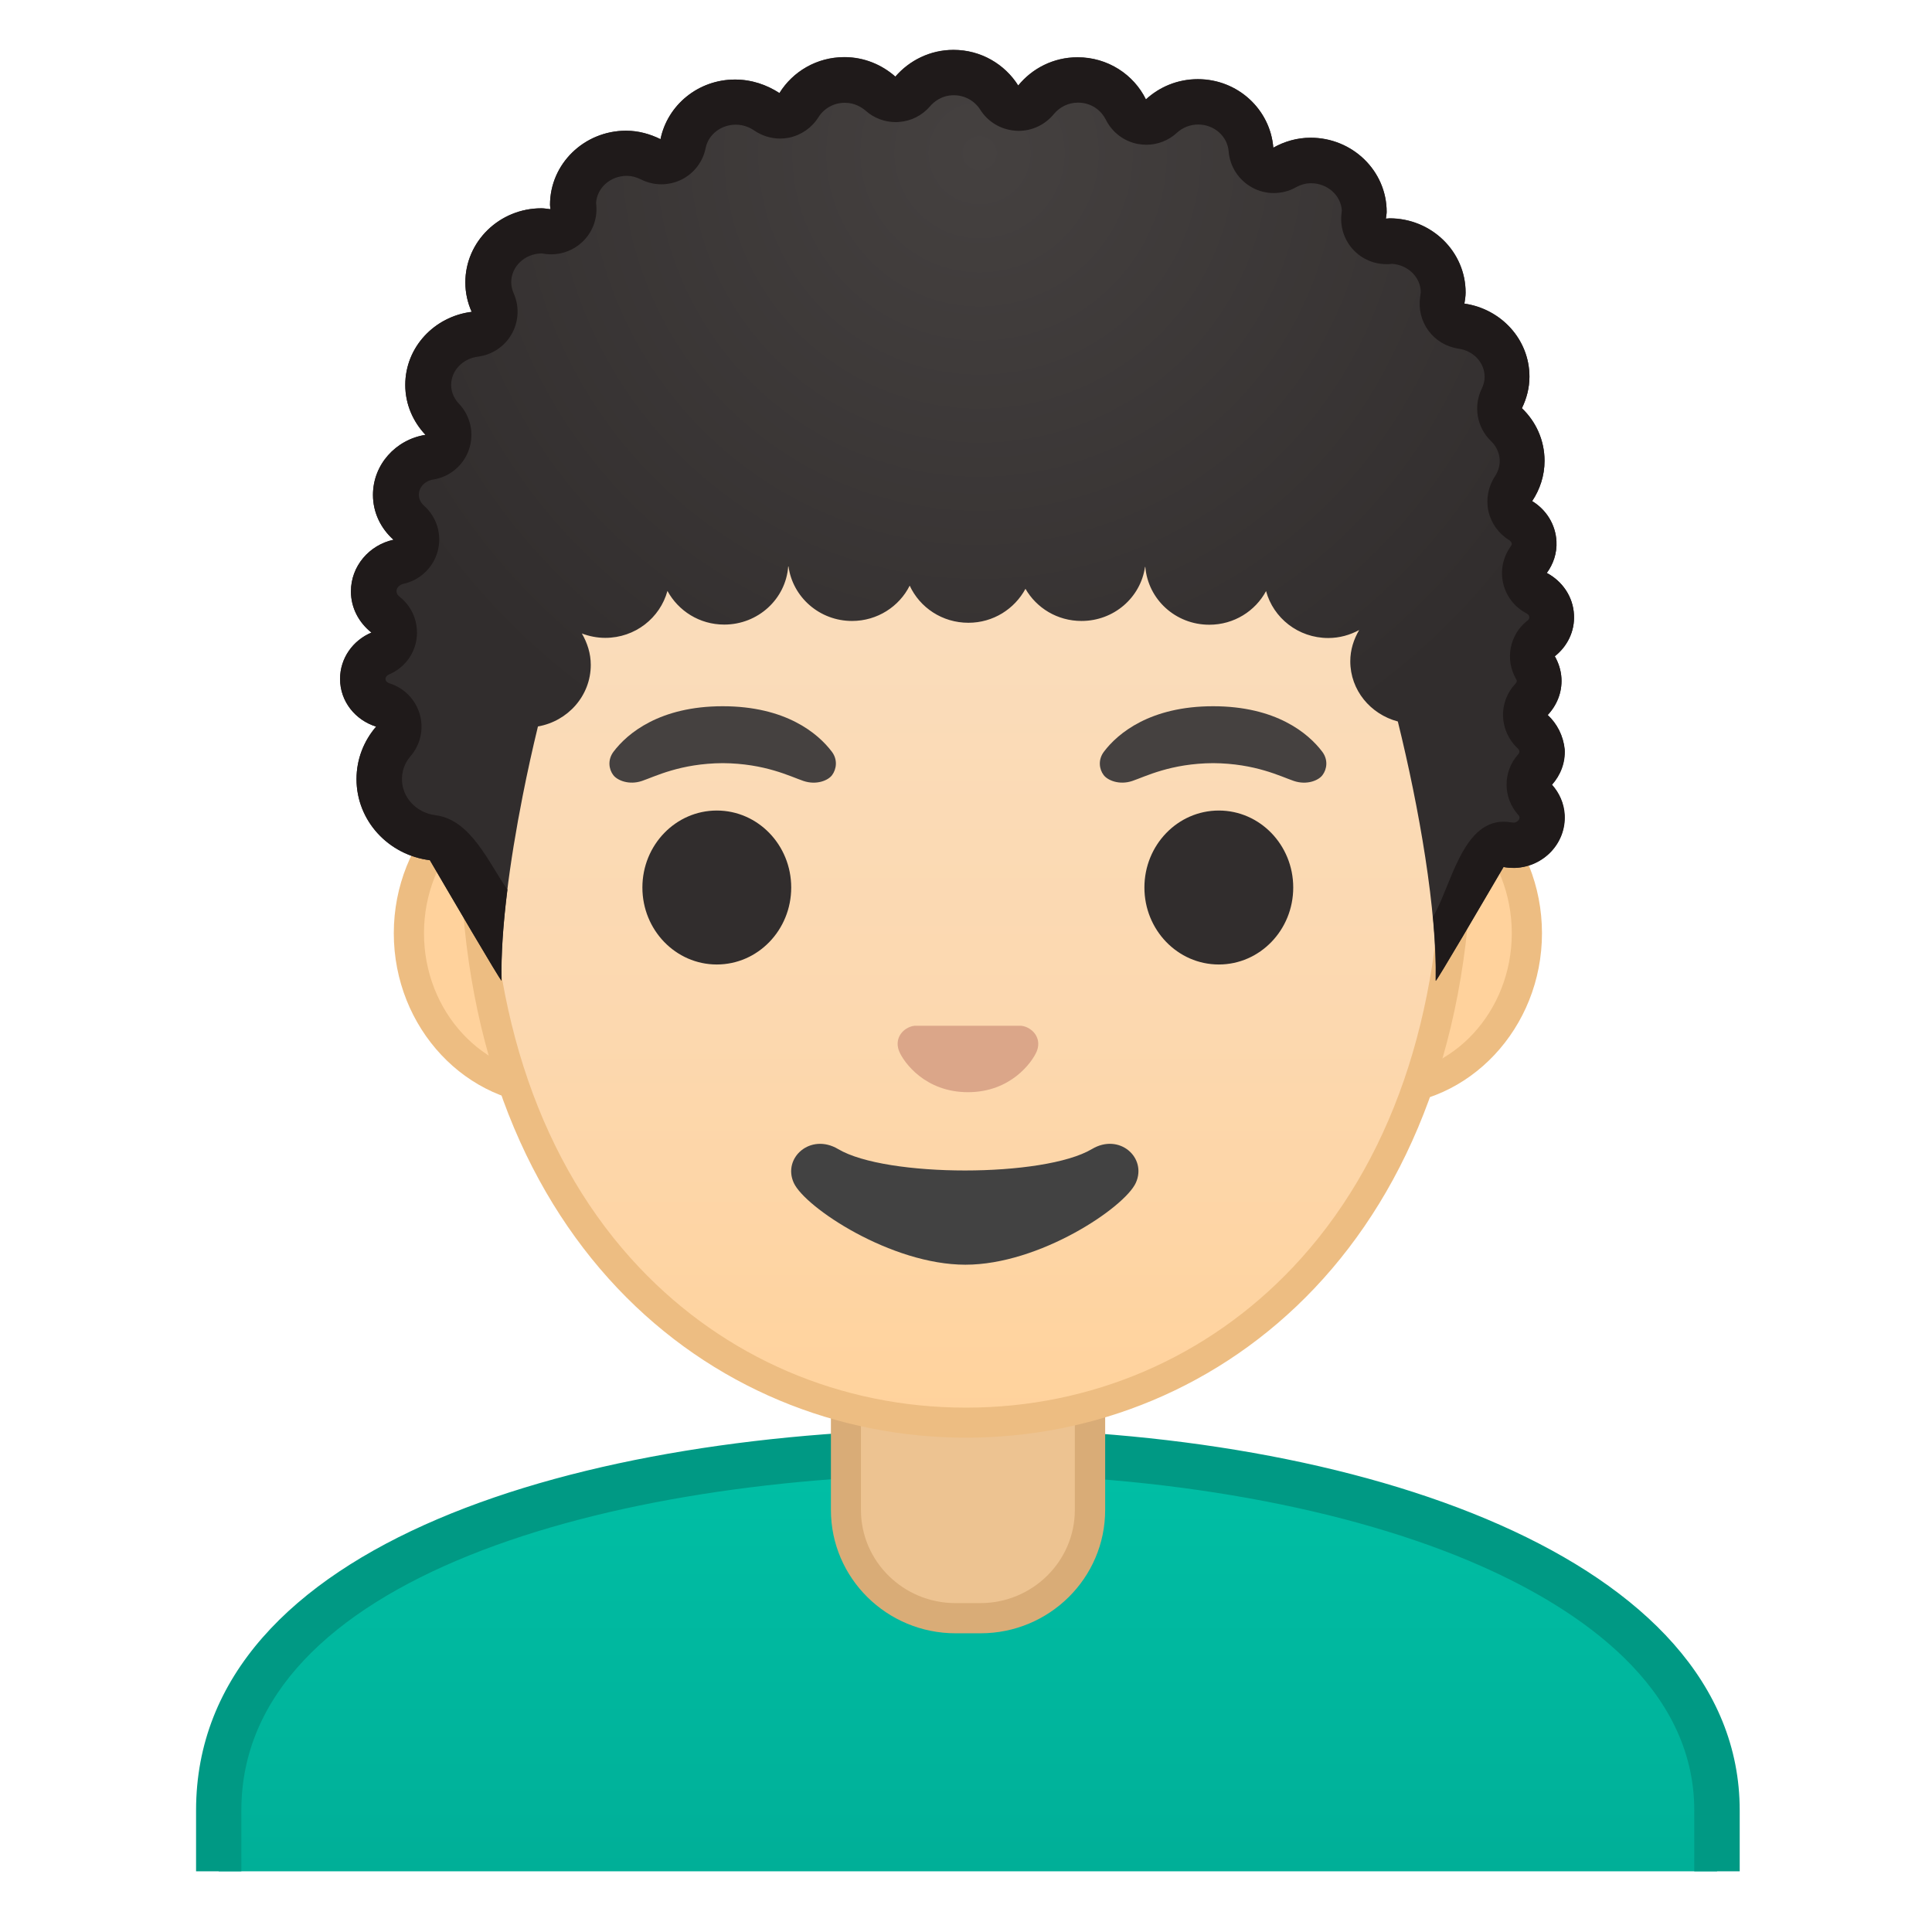
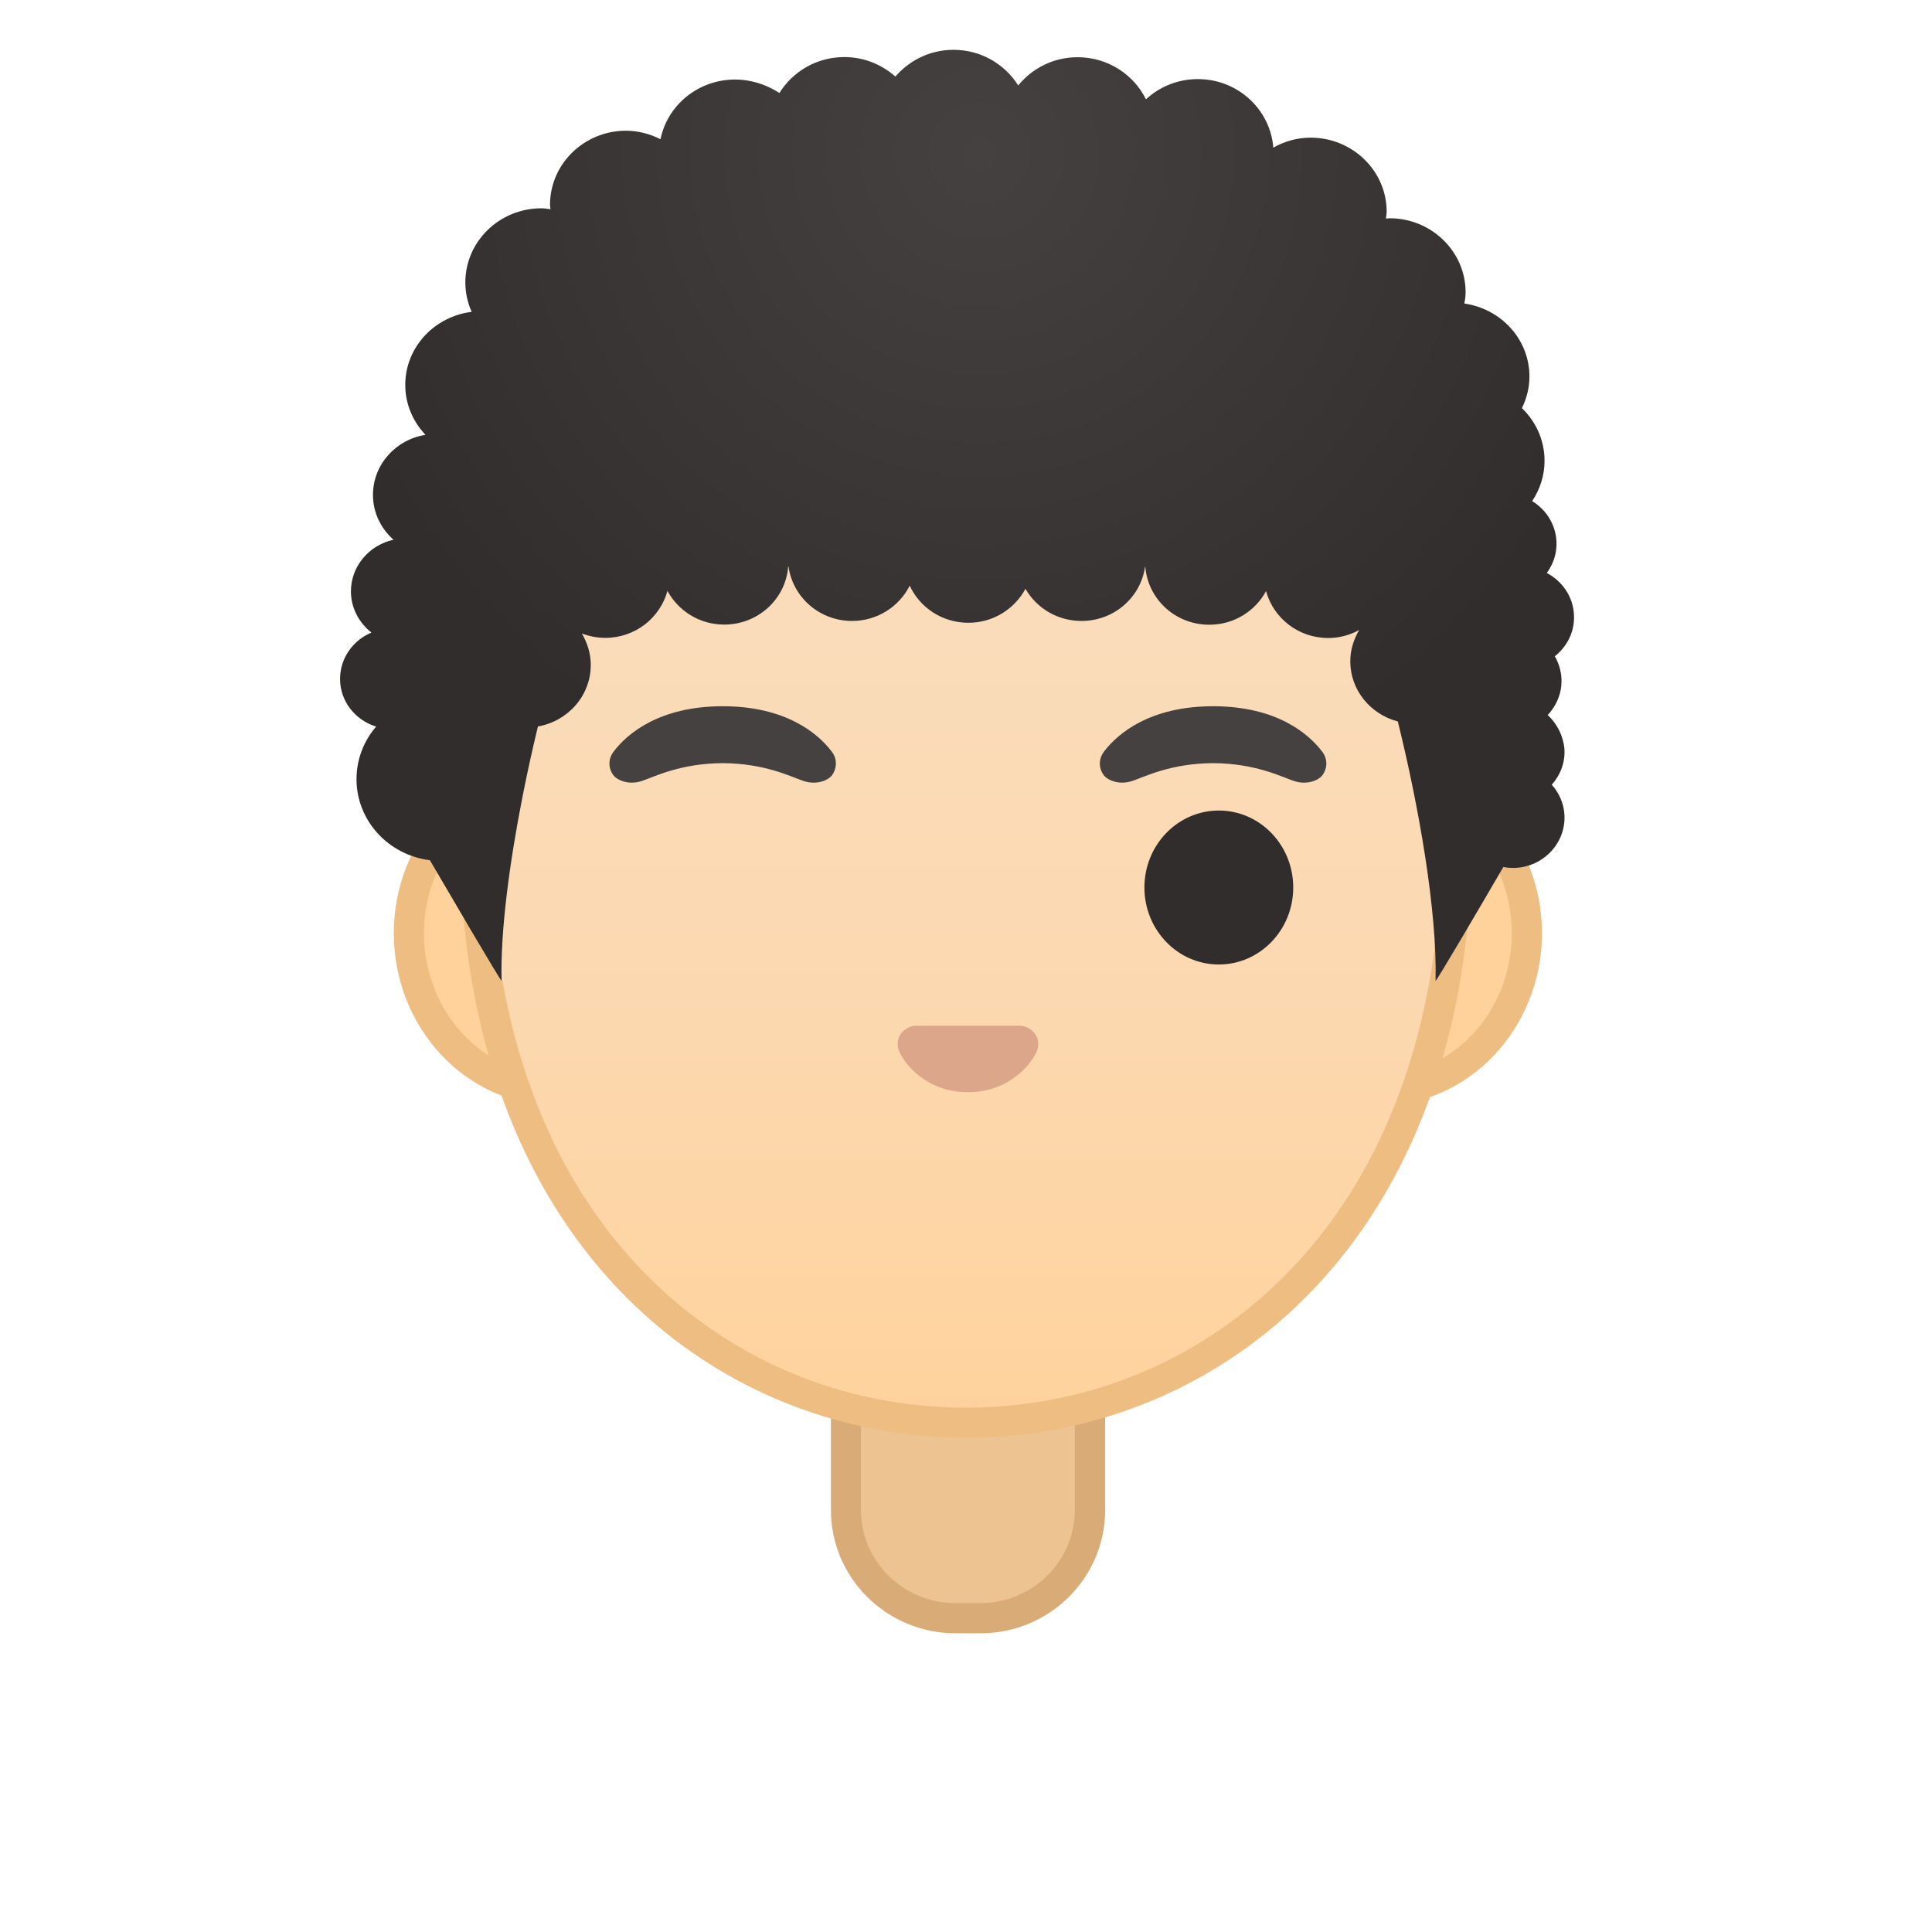
<svg xmlns="http://www.w3.org/2000/svg" xmlns:xlink="http://www.w3.org/1999/xlink" enable-background="new 0 0 128 128" viewBox="0 0 128 128">
  <defs>
    <rect id="g" x="4.12" y="3.98" width="120" height="120" />
  </defs>
  <clipPath id="a">
    <use xlink:href="#g" />
  </clipPath>
  <g clip-path="url(#a)">
    <linearGradient id="f" x1="64.124" x2="64.124" y1="96.164" y2="129.38" gradientUnits="userSpaceOnUse">
      <stop stop-color="#00BFA5" offset="0" />
      <stop stop-color="#00B29A" offset=".705" />
      <stop stop-color="#00AB94" offset="1" />
    </linearGradient>
-     <path d="m14.49 129.38v-9.44c0-7.61 5.08-13.64 15.1-17.92 8.83-3.77 21.09-5.85 34.54-5.86h0.13c24.6 0 49.5 8.17 49.5 23.78v9.44h-99.27z" fill="url(#f)" />
-     <path d="m64.25 97.66c12.78 0 25.13 2.22 33.89 6.1 6.44 2.85 14.11 7.97 14.11 16.18v7.94h-96.26v-7.94c0-15.35 24.18-22.25 48.14-22.28h0.12m0-3h-0.13c-25.49 0.03-51.13 7.5-51.13 25.28v10.94h102.27v-10.94c0-16.75-25.4-25.28-51.01-25.28z" fill="#009984" />
  </g>
  <g clip-path="url(#a)">
    <path d="M63.3,107.21c-4,0-7.26-3.22-7.26-7.17v-8.98h16.16v8.98c0,3.96-3.25,7.17-7.26,7.17H63.3z" fill="#EDC391" />
    <path d="m71.21 92.06v7.98c0 3.4-2.81 6.17-6.26 6.17h-1.65c-3.45 0-6.26-2.77-6.26-6.17v-7.98h14.17m2-2h-18.16v9.98c0 4.51 3.7 8.17 8.26 8.17h1.65c4.56 0 8.26-3.66 8.26-8.17v-9.98h-0.01z" fill="#D9AC77" />
  </g>
  <g clip-path="url(#a)">
    <defs>
      <polygon id="e" points="108.12 95.53 18.48 95.28 18.48 3.98 108.12 4.23" />
    </defs>
    <clipPath id="d">
      <use xlink:href="#e" />
    </clipPath>
    <g clip-path="url(#d)">
      <path d="M36.8,72.24c-5.36,0-9.71-4.67-9.71-10.41s4.36-10.41,9.71-10.41h54.65 c5.36,0,9.71,4.67,9.71,10.41s-4.36,10.41-9.71,10.41H36.8z" fill="#FFD29C" />
      <path d="m91.45 52.42c4.8 0 8.71 4.22 8.71 9.41s-3.91 9.41-8.71 9.41h-54.65c-4.8 0-8.71-4.22-8.71-9.41s3.91-9.41 8.71-9.41h54.65m0-2h-54.65c-5.89 0-10.71 5.14-10.71 11.41 0 6.28 4.82 11.41 10.71 11.41h54.65c5.89 0 10.71-5.14 10.71-11.41 0-6.28-4.82-11.41-10.71-11.41z" fill="#EDBD82" />
      <linearGradient id="c" x1="64" x2="64" y1="93.576" y2="11.81" gradientUnits="userSpaceOnUse">
        <stop stop-color="#FFD29C" offset="0" />
        <stop stop-color="#FFD39E" offset=".024" />
        <stop stop-color="#FCD8AF" offset=".316" />
        <stop stop-color="#FADCBA" offset=".629" />
        <stop stop-color="#F9DDBD" offset="1" />
      </linearGradient>
      <path d="m64 94.25c-15.66 0-32.52-12.14-32.52-38.81 0-12.38 3.56-23.79 10.02-32.13 6.04-7.79 14.25-12.27 22.5-12.27s16.45 4.47 22.5 12.27c6.46 8.34 10.02 19.75 10.02 32.13 0 12.09-3.51 22.19-10.14 29.21-5.86 6.19-13.81 9.6-22.38 9.6z" fill="url(#c)" />
      <path d="m64 12.05c7.94 0 15.85 4.33 21.71 11.88 6.33 8.16 9.81 19.35 9.81 31.52 0 11.83-3.41 21.7-9.87 28.52-5.67 5.99-13.36 9.29-21.65 9.29s-15.98-3.3-21.65-9.29c-6.46-6.82-9.87-16.69-9.87-28.52 0-12.16 3.49-23.35 9.81-31.52 5.86-7.55 13.77-11.88 21.71-11.88m0-2c-17.4 0-33.52 18.61-33.52 45.39 0 26.64 16.61 39.81 33.52 39.81s33.52-13.17 33.52-39.81c0-26.78-16.12-45.39-33.52-45.39z" fill="#EDBD82" />
      <g fill="#312D2D">
-         <ellipse cx="47.49" cy="58.8" rx="4.93" ry="5.1" />
        <ellipse cx="80.75" cy="58.8" rx="4.93" ry="5.1" />
      </g>
      <path d="m67.98 68.04c-0.11-0.04-0.21-0.07-0.32-0.08h-7.07c-0.11 0.01-0.22 0.04-0.32 0.08-0.64 0.26-0.99 0.92-0.69 1.63s1.71 2.69 4.55 2.69 4.25-1.99 4.55-2.69c0.3-0.71-0.06-1.37-0.7-1.63z" fill="#DBA689" />
-       <path d="m72.34 76.13c-3.19 1.89-13.63 1.89-16.81 0-1.83-1.09-3.7 0.58-2.94 2.24 0.75 1.63 6.45 5.42 11.37 5.42s10.54-3.79 11.29-5.42c0.76-1.67-1.09-3.33-2.91-2.24z" fill="#424242" />
      <radialGradient id="b" cx="47.877" cy="49.318" r="5.6" gradientUnits="userSpaceOnUse">
        <stop stop-color="#454140" offset=".09" />
        <stop stop-color="#454140" offset="1" />
      </radialGradient>
      <path d="m55.11 49.8c-0.93-1.23-3.07-3.01-7.23-3.01s-6.31 1.79-7.23 3.01c-0.41 0.54-0.31 1.17-0.02 1.55 0.26 0.35 1.04 0.68 1.9 0.39s2.54-1.16 5.35-1.18c2.81 0.02 4.49 0.89 5.35 1.18s1.64-0.03 1.9-0.39c0.28-0.38 0.39-1.01-0.02-1.55z" fill="url(#b)" />
      <radialGradient id="i" cx="80.372" cy="49.318" r="5.6" gradientUnits="userSpaceOnUse">
        <stop stop-color="#454140" offset=".09" />
        <stop stop-color="#454140" offset="1" />
      </radialGradient>
      <path d="m87.6 49.8c-0.93-1.23-3.07-3.01-7.23-3.01s-6.31 1.79-7.23 3.01c-0.41 0.54-0.31 1.17-0.02 1.55 0.26 0.35 1.04 0.68 1.9 0.39s2.54-1.16 5.35-1.18c2.81 0.02 4.49 0.89 5.35 1.18s1.64-0.03 1.9-0.39c0.29-0.38 0.39-1.01-0.02-1.55z" fill="url(#i)" />
    </g>
  </g>
  <radialGradient id="h" cx="64.898" cy="10.157" r="45.113" gradientUnits="userSpaceOnUse">
    <stop stop-color="#454140" offset="0" />
    <stop stop-color="#312D2D" offset="1" />
  </radialGradient>
  <path d="m102.54 47.37c0.6-0.64 0.96-1.49 0.91-2.43-0.03-0.53-0.19-1.02-0.44-1.46 0.82-0.65 1.33-1.64 1.27-2.75-0.06-1.21-0.78-2.23-1.8-2.77 0.43-0.59 0.68-1.31 0.64-2.09-0.06-1.14-0.69-2.11-1.61-2.67 0.51-0.77 0.82-1.68 0.82-2.67 0-1.36-0.57-2.6-1.5-3.49 0.31-0.64 0.5-1.34 0.5-2.09 0-2.47-1.88-4.49-4.31-4.84 0.04-0.24 0.08-0.49 0.08-0.74 0-2.71-2.26-4.91-5.04-4.91-0.08 0-0.16 0.02-0.24 0.02 0.01-0.15 0.05-0.3 0.05-0.45 0-2.71-2.26-4.91-5.04-4.91-0.9 0-1.74 0.25-2.47 0.66-0.2-2.53-2.35-4.54-5-4.54-1.33 0-2.54 0.51-3.44 1.34-0.81-1.65-2.53-2.79-4.53-2.79-1.6 0-3.01 0.74-3.93 1.87-0.89-1.41-2.47-2.36-4.29-2.36-1.55 0-2.92 0.7-3.85 1.77-0.9-0.79-2.07-1.29-3.38-1.29-1.83 0-3.42 0.96-4.3 2.38-0.84-0.54-1.84-0.89-2.94-0.89-2.45 0-4.48 1.7-4.94 3.95-0.69-0.34-1.46-0.56-2.28-0.56-2.78 0-5.04 2.2-5.04 4.91 0 0.1 0.02 0.19 0.03 0.29-0.2-0.02-0.4-0.06-0.6-0.06-2.78 0-5.04 2.2-5.04 4.91 0 0.69 0.15 1.35 0.42 1.95-2.48 0.31-4.4 2.35-4.4 4.84 0 1.28 0.51 2.43 1.34 3.31-1.97 0.31-3.48 1.97-3.48 3.98 0 1.18 0.53 2.23 1.36 2.97-1.61 0.35-2.82 1.75-2.82 3.42 0 1.11 0.54 2.08 1.36 2.73-1.22 0.51-2.08 1.69-2.08 3.07 0 1.49 1.01 2.73 2.39 3.16-0.81 0.94-1.3 2.15-1.3 3.48 0 2.76 2.12 5.03 4.86 5.37 1.12 1.91 4.75 8.13 4.75 7.98-0.08-3.32 0.53-7.84 1.4-12.25 0.31-1.57 0.65-3.11 1.01-4.59 1.99-0.35 3.5-2.04 3.5-4.08 0-0.76-0.23-1.46-0.59-2.08 0.48 0.18 1 0.29 1.55 0.29 1.98 0 3.63-1.32 4.12-3.11 0.72 1.32 2.12 2.23 3.76 2.23 2.25 0 4.08-1.7 4.24-3.85h0.02c0.28 2.03 2.05 3.61 4.21 3.61 1.68 0 3.13-0.96 3.82-2.34 0.67 1.45 2.15 2.46 3.89 2.46 1.65 0 3.06-0.92 3.78-2.25 0.73 1.27 2.11 2.13 3.71 2.13 2.16 0 3.92-1.56 4.21-3.58h0.02c0.18 2.14 1.99 3.83 4.24 3.83 1.64 0 3.05-0.91 3.76-2.23 0.48 1.78 2.13 3.11 4.12 3.11 0.75 0 1.44-0.2 2.05-0.53-0.36 0.61-0.59 1.31-0.59 2.07 0 1.92 1.34 3.51 3.15 3.99 1.41 5.71 2.61 12.59 2.5 17.18 0 0.14 3.16-5.25 4.49-7.54 0.25 0.05 0.52 0.07 0.79 0.06 1.89-0.09 3.35-1.65 3.26-3.5-0.04-0.78-0.36-1.47-0.84-2.01 0.56-0.63 0.89-1.45 0.84-2.35-0.08-0.9-0.49-1.69-1.11-2.27z" fill="url(#h)" />
  <polyline points="92.34 17.47 92.35 17.47 92.34 17.47" fill="#1F1D1B" />
-   <path d="m102.54 47.37c0.6-0.64 0.96-1.49 0.91-2.43-0.03-0.53-0.19-1.02-0.44-1.46 0.82-0.65 1.33-1.64 1.27-2.75-0.06-1.21-0.78-2.23-1.8-2.77 0.43-0.59 0.68-1.31 0.64-2.09-0.06-1.14-0.69-2.11-1.61-2.67 0.51-0.77 0.82-1.68 0.82-2.67 0-1.36-0.57-2.6-1.5-3.48 0.31-0.64 0.5-1.34 0.5-2.09 0-2.47-1.88-4.49-4.31-4.84 0.04-0.24 0.08-0.49 0.08-0.74 0-2.71-2.26-4.91-5.04-4.91-0.08 0-0.16 0.02-0.24 0.02 0.01-0.15 0.05-0.3 0.05-0.45 0-2.71-2.26-4.91-5.04-4.91-0.9 0-1.74 0.25-2.47 0.66-0.2-2.53-2.35-4.54-5-4.54-1.33 0-2.54 0.51-3.44 1.34-0.81-1.65-2.53-2.79-4.53-2.79-1.6 0-3.01 0.74-3.93 1.87-0.89-1.41-2.47-2.36-4.29-2.36-1.55 0-2.92 0.7-3.85 1.77-0.9-0.79-2.07-1.29-3.38-1.29-1.83 0-3.42 0.96-4.3 2.38-0.84-0.55-1.84-0.9-2.94-0.9-2.45 0-4.48 1.7-4.94 3.95-0.69-0.34-1.46-0.56-2.28-0.56-2.78 0-5.04 2.2-5.04 4.91 0 0.1 0.02 0.19 0.03 0.29-0.2-0.02-0.4-0.06-0.6-0.06-2.78 0-5.04 2.2-5.04 4.91 0 0.69 0.15 1.35 0.42 1.95-2.48 0.31-4.4 2.35-4.4 4.84 0 1.28 0.51 2.43 1.34 3.31-1.97 0.31-3.48 1.97-3.48 3.98 0 1.18 0.53 2.23 1.36 2.97-1.61 0.35-2.82 1.75-2.82 3.42 0 1.11 0.54 2.08 1.36 2.73-1.22 0.51-2.08 1.69-2.08 3.07 0 1.49 1.01 2.73 2.39 3.16-0.81 0.94-1.3 2.15-1.3 3.48 0 2.76 2.12 5.03 4.86 5.37 1.1 1.89 4.67 7.98 4.75 7.98-0.04-1.74 0.11-3.81 0.39-6.03-1.21-1.7-2.4-4.64-4.77-4.93-1.27-0.16-2.22-1.18-2.22-2.39 0-0.71 0.31-1.22 0.57-1.52 0.66-0.77 0.89-1.81 0.61-2.78s-1.03-1.74-1.99-2.04c-0.14-0.04-0.28-0.15-0.28-0.3s0.13-0.25 0.24-0.3c0.98-0.41 1.68-1.31 1.82-2.37s-0.28-2.11-1.12-2.77c-0.1-0.07-0.21-0.2-0.21-0.37 0-0.26 0.23-0.44 0.46-0.49 1.1-0.24 1.98-1.08 2.27-2.17s-0.06-2.25-0.9-3c-0.16-0.14-0.35-0.39-0.35-0.73 0-0.5 0.4-0.92 0.95-1.01 1.1-0.17 2.01-0.94 2.37-1.99s0.11-2.22-0.66-3.03c-0.24-0.25-0.52-0.67-0.52-1.25 0-0.94 0.76-1.74 1.77-1.87 0.94-0.12 1.77-0.67 2.24-1.5s0.52-1.83 0.13-2.7c-0.1-0.24-0.16-0.48-0.16-0.73 0-1.04 0.89-1.89 2-1.91 0.03 0 0.06 0.01 0.1 0.01l0.2 0.03c0.12 0.01 0.23 0.02 0.35 0.02 0.76 0 1.5-0.29 2.06-0.82 0.65-0.61 0.99-1.48 0.93-2.36 0-0.08-0.01-0.15-0.02-0.23 0.07-1 0.95-1.79 2.04-1.79 0.31 0 0.62 0.08 0.94 0.24 0.42 0.21 0.88 0.32 1.34 0.32 0.45 0 0.9-0.1 1.32-0.3 0.84-0.41 1.44-1.19 1.62-2.1 0.18-0.9 1.02-1.55 2-1.55 0.54 0 0.96 0.21 1.21 0.38 0.51 0.35 1.11 0.54 1.72 0.54 0.2 0 0.4-0.02 0.6-0.06 0.81-0.17 1.51-0.66 1.94-1.35 0.38-0.6 1.03-0.96 1.75-0.96 0.65 0 1.11 0.29 1.39 0.53 0.55 0.49 1.26 0.75 1.99 0.75 0.07 0 0.14 0 0.2-0.01 0.8-0.05 1.55-0.43 2.07-1.04 0.23-0.27 0.75-0.73 1.57-0.73 0.72 0 1.37 0.36 1.75 0.95 0.51 0.82 1.39 1.34 2.36 1.4 0.06 0 0.12 0.01 0.18 0.01 0.9 0 1.75-0.4 2.33-1.1 0.4-0.49 0.98-0.77 1.61-0.77 0.95 0 1.57 0.58 1.84 1.12 0.42 0.85 1.21 1.45 2.14 1.62 0.18 0.03 0.37 0.05 0.55 0.05 0.74 0 1.47-0.28 2.02-0.79 0.39-0.36 0.89-0.55 1.42-0.55 1.05 0 1.93 0.78 2.01 1.77 0.08 1.02 0.67 1.92 1.57 2.41 0.44 0.24 0.93 0.36 1.42 0.36 0.5 0 1-0.12 1.45-0.37 0.34-0.19 0.68-0.28 1.02-0.28 1.09 0 1.99 0.81 2.04 1.82-0.01 0.09-0.02 0.17-0.03 0.26-0.08 0.87 0.21 1.72 0.81 2.35 0.57 0.6 1.35 0.93 2.17 0.93h0.14c0.07 0 0.15-0.01 0.22-0.02 1.07 0.06 1.92 0.89 1.92 1.89-0.01 0.1-0.03 0.19-0.04 0.29-0.12 0.79 0.07 1.6 0.55 2.25s1.19 1.07 1.99 1.19c1 0.14 1.73 0.93 1.73 1.87 0 0.26-0.06 0.51-0.19 0.78-0.57 1.17-0.32 2.57 0.61 3.47 0.22 0.21 0.58 0.66 0.58 1.33 0 0.35-0.11 0.69-0.31 1-0.45 0.68-0.61 1.52-0.44 2.31 0.18 0.8 0.67 1.49 1.37 1.92 0.05 0.03 0.17 0.12 0.18 0.25 0 0.05-0.02 0.1-0.07 0.17-0.51 0.7-0.7 1.6-0.5 2.45s0.75 1.57 1.53 1.98c0.05 0.02 0.2 0.11 0.2 0.26 0.01 0.11-0.08 0.2-0.14 0.24-1.17 0.92-1.48 2.56-0.74 3.85 0.04 0.06 0.05 0.1 0.05 0.11 0 0.03 0.01 0.11-0.09 0.21-0.55 0.58-0.85 1.36-0.82 2.17 0.03 0.8 0.38 1.56 0.97 2.11 0.07 0.06 0.11 0.13 0.11 0.2 0 0.03 0.01 0.1-0.08 0.2-1.02 1.14-1.02 2.86 0 4 0.06 0.06 0.09 0.12 0.09 0.17 0 0.03 0.01 0.11-0.08 0.21-0.05 0.05-0.15 0.14-0.32 0.14 0 0-0.04 0-0.12-0.01-0.18-0.03-0.35-0.05-0.53-0.05-2.77 0-3.51 4.35-4.68 6.3 0.14 1.54 0.22 2.98 0.19 4.24 0.07 0 3.17-5.29 4.49-7.54 0.21 0.04 0.43 0.06 0.65 0.06h0.14c1.89-0.09 3.35-1.65 3.26-3.5-0.04-0.78-0.36-1.47-0.84-2.01 0.56-0.63 0.89-1.45 0.84-2.35-0.1-0.9-0.51-1.69-1.13-2.27z" fill="#1F1A1A" />
</svg>